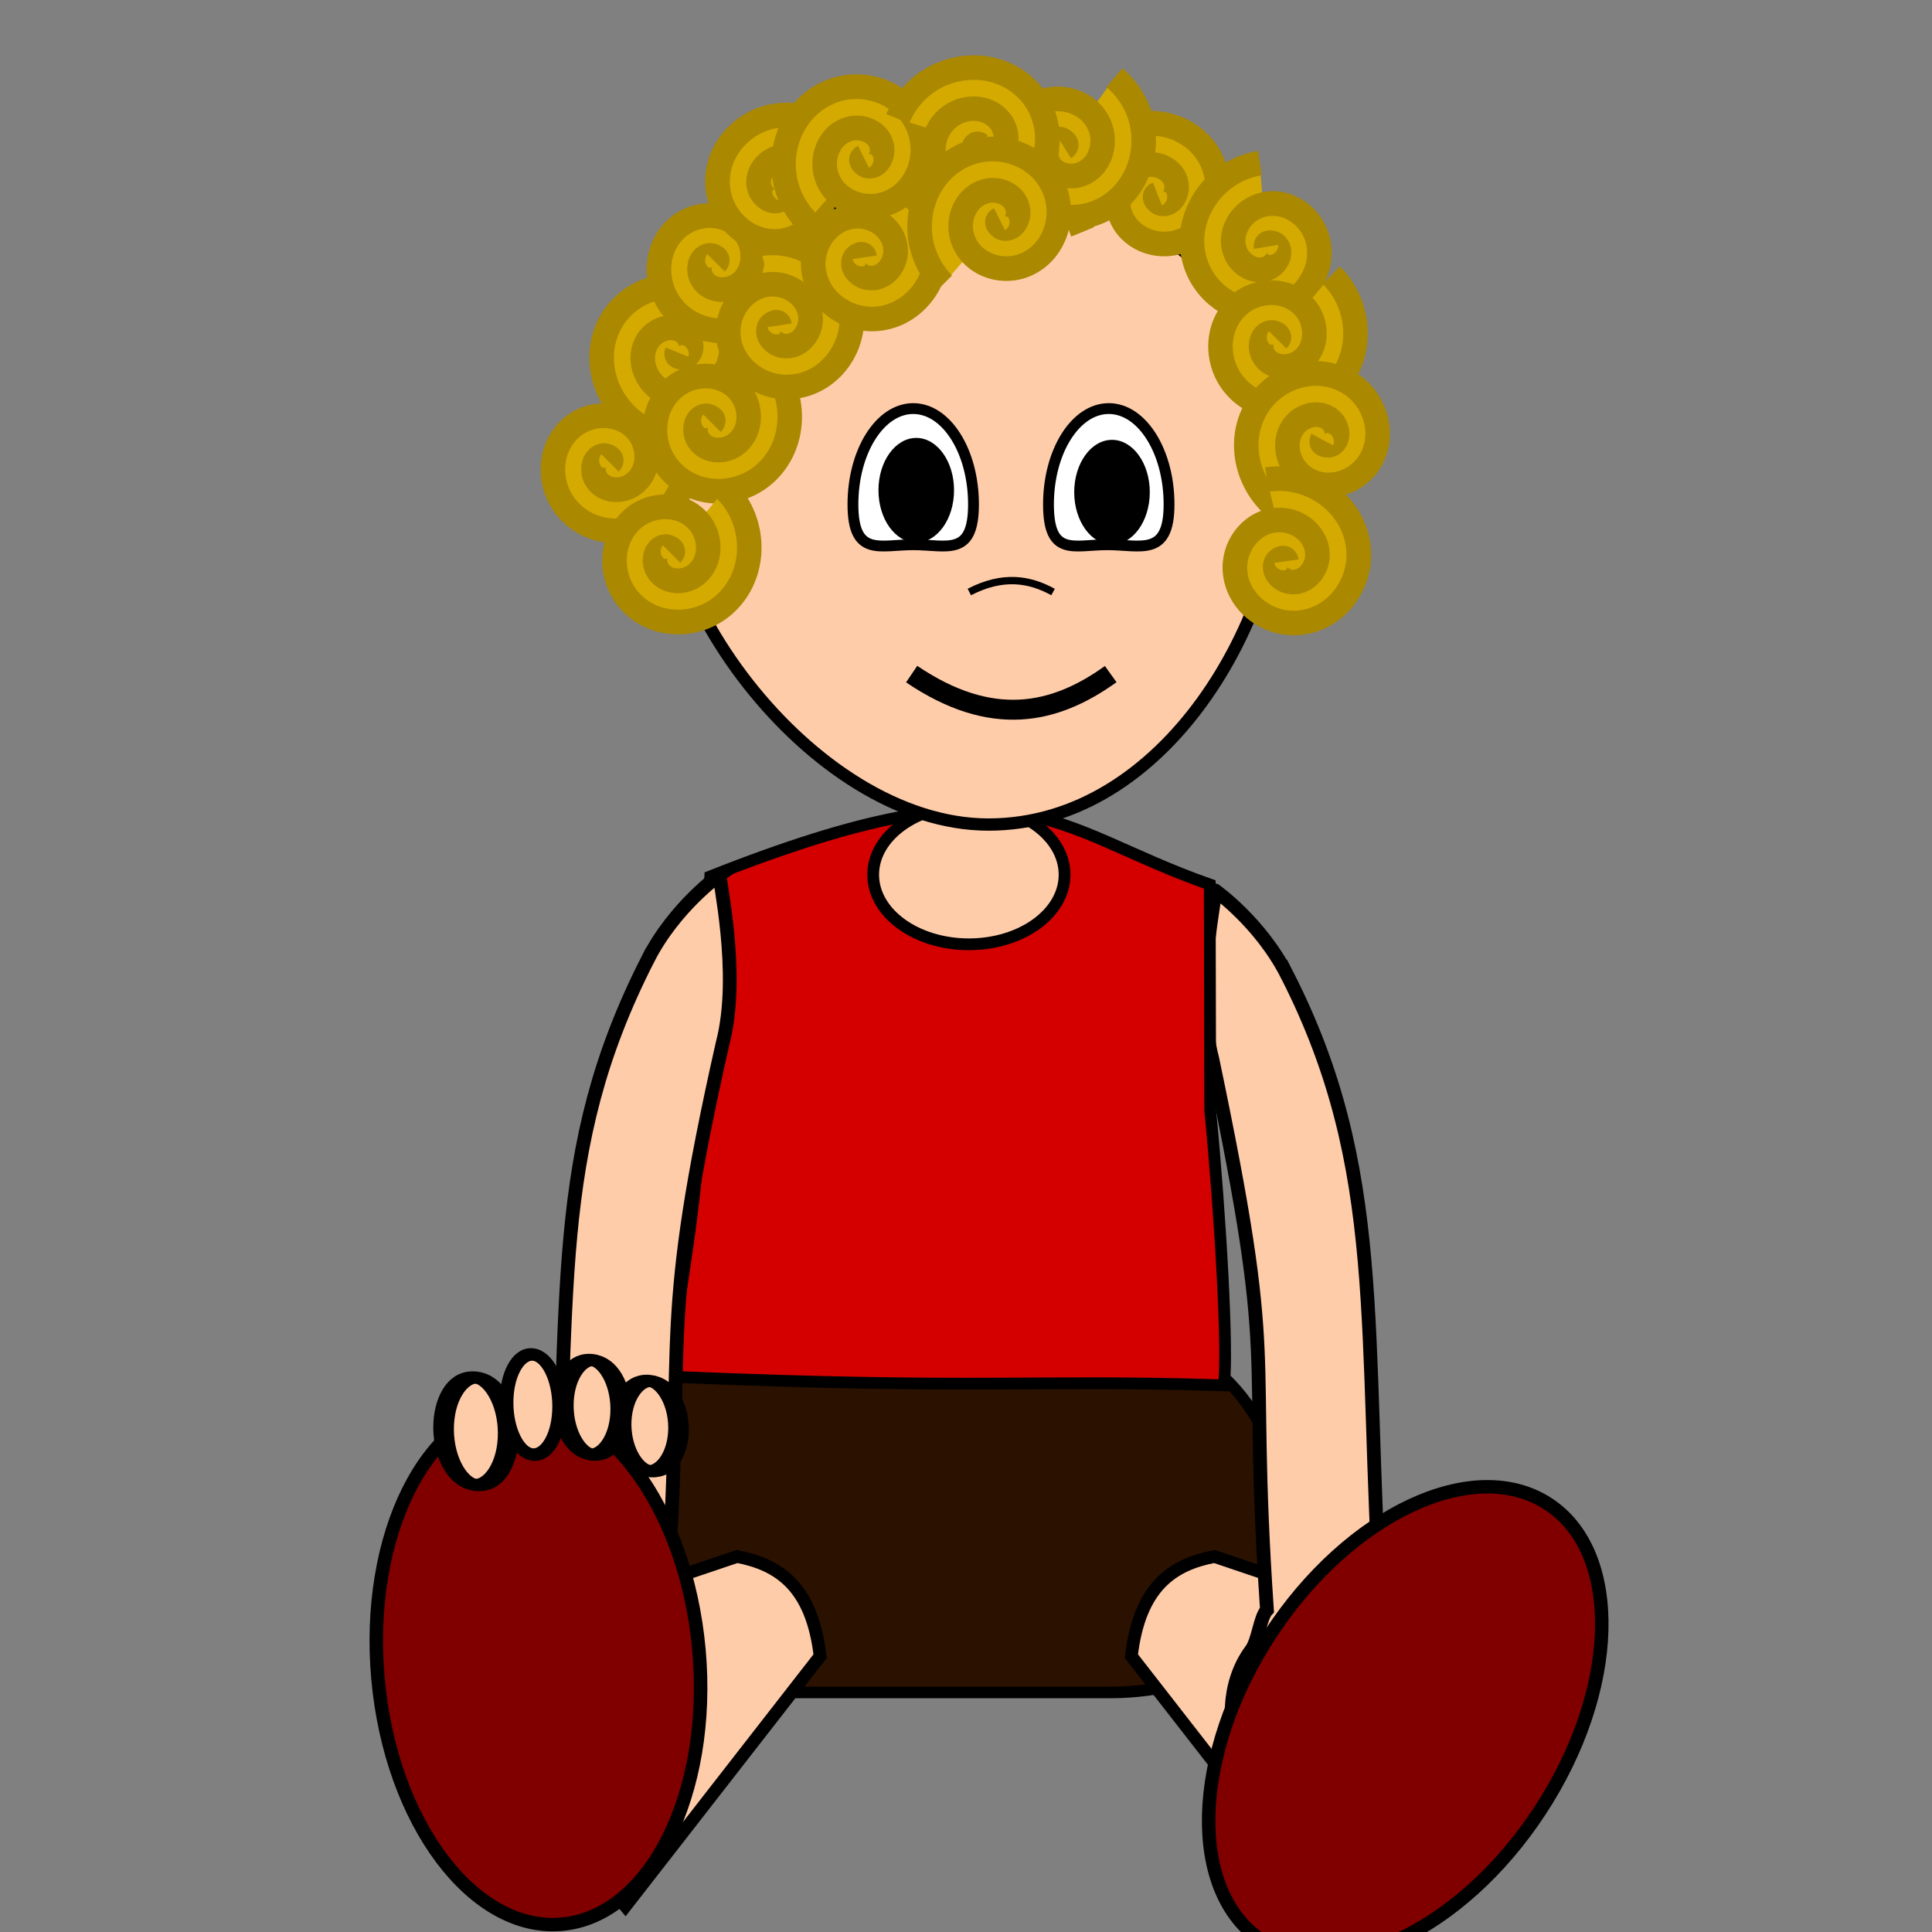
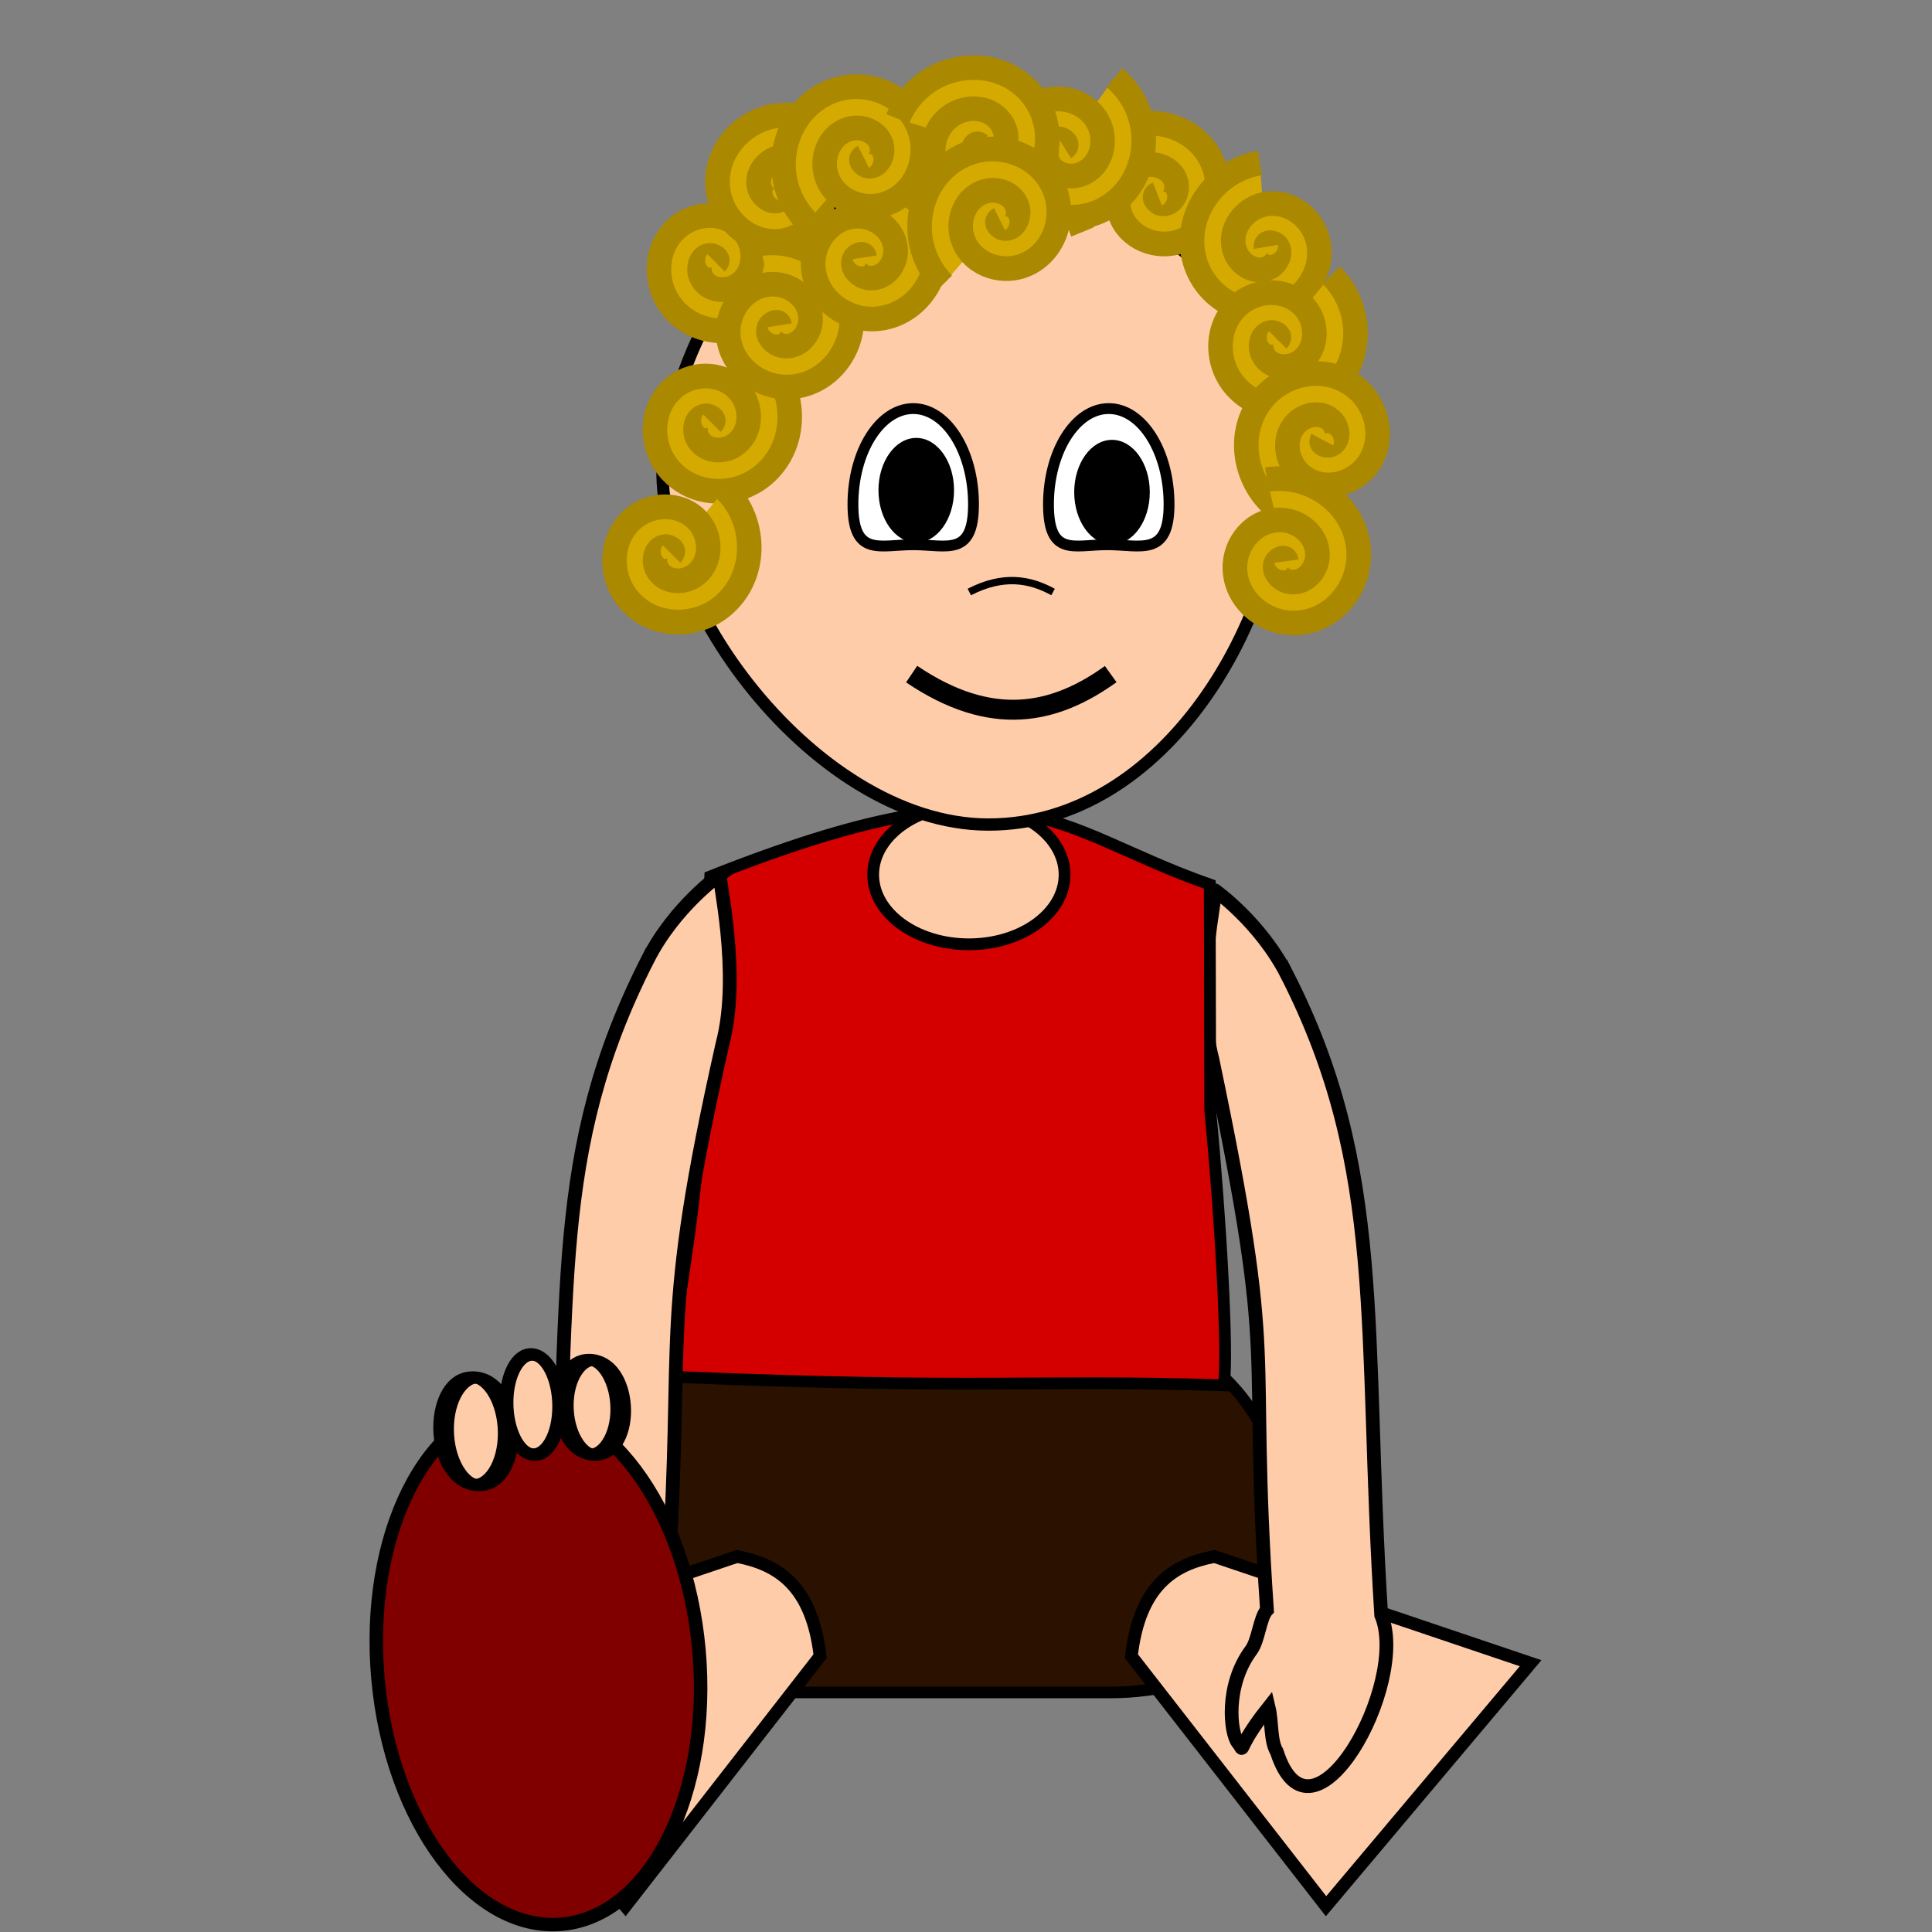
<svg xmlns="http://www.w3.org/2000/svg" xmlns:ns1="http://www.inkscape.org/namespaces/inkscape" xmlns:ns2="http://sodipodi.sourceforge.net/DTD/sodipodi-0.dtd" width="600" height="600" id="svg4647" version="1.1" ns1:version="0.48.4 r9939" ns2:docname="laura.svg">
  <rect width="100%" height="100%" fill="#808080" stroke="none" />
  <defs id="defs4649">
    <ns1:path-effect effect="spiro" id="path-effect5119" is_visible="true" />
    <ns1:path-effect effect="spiro" id="path-effect5116" is_visible="true" />
    <ns1:path-effect effect="spiro" id="path-effect5113" is_visible="true" />
    <ns1:path-effect effect="spiro" id="path-effect3441" is_visible="true" />
    <ns1:path-effect effect="spiro" id="path-effect3439" is_visible="true" />
    <ns1:path-effect effect="spiro" id="path-effect3437" is_visible="true" />
    <ns1:path-effect is_visible="true" id="path-effect25808" effect="spiro" />
    <ns1:path-effect is_visible="true" id="path-effect25805" effect="spiro" />
    <ns1:path-effect is_visible="true" id="path-effect25802" effect="spiro" />
    <ns1:path-effect is_visible="true" id="path-effect5806" effect="spiro" />
    <ns1:path-effect is_visible="true" id="path-effect5808" effect="spiro" />
    <ns1:path-effect is_visible="true" id="path-effect5810" effect="spiro" />
    <ns1:path-effect is_visible="true" id="path-effect5812" effect="spiro" />
    <ns1:path-effect is_visible="true" id="path-effect5814" effect="spiro" />
    <ns1:path-effect is_visible="true" id="path-effect5816" effect="spiro" />
    <ns1:path-effect is_visible="true" id="path-effect5818" effect="spiro" />
    <ns1:path-effect is_visible="true" id="path-effect5820" effect="spiro" />
    <ns1:path-effect is_visible="true" id="path-effect5822" effect="spiro" />
    <ns1:path-effect is_visible="true" id="path-effect5824" effect="spiro" />
    <ns1:path-effect is_visible="true" id="path-effect5826" effect="spiro" />
    <ns1:path-effect is_visible="true" id="path-effect5828" effect="spiro" />
    <ns1:path-effect is_visible="true" id="path-effect5830" effect="spiro" />
    <ns1:path-effect is_visible="true" id="path-effect5832" effect="spiro" />
    <ns1:path-effect is_visible="true" id="path-effect5834" effect="spiro" />
    <ns1:path-effect is_visible="true" id="path-effect5836" effect="spiro" />
    <ns1:path-effect is_visible="true" id="path-effect5838" effect="spiro" />
    <ns1:path-effect is_visible="true" id="path-effect5840" effect="spiro" />
    <ns1:path-effect effect="spiro" id="path-effect44542" is_visible="true" />
    <ns1:path-effect effect="spiro" id="path-effect44539" is_visible="true" />
    <ns1:path-effect is_visible="true" id="path-effect44536" effect="spiro" />
    <ns1:path-effect is_visible="true" id="path-effect44533" effect="spiro" />
    <ns1:path-effect is_visible="true" id="path-effect44530" effect="spiro" />
    <ns1:path-effect effect="spiro" id="path-effect44525" is_visible="true" />
    <ns1:path-effect is_visible="true" id="path-effect44522" effect="spiro" />
    <ns1:path-effect effect="spiro" id="path-effect44519" is_visible="true" />
    <ns1:path-effect effect="spiro" id="path-effect44516" is_visible="true" />
    <ns1:path-effect is_visible="true" id="path-effect44513" effect="spiro" />
    <ns1:path-effect effect="spiro" id="path-effect44510" is_visible="true" />
    <ns1:path-effect is_visible="true" id="path-effect44500" effect="spiro" />
    <ns1:path-effect effect="spiro" id="path-effect44497" is_visible="true" />
  </defs>
  <ns2:namedview id="base" pagecolor="#ffffff" bordercolor="#666666" borderopacity="1.0" ns1:pageopacity="0.0" ns1:pageshadow="2" ns1:zoom="0.38055556" ns1:cx="508.15727" ns1:cy="228.29501" ns1:document-units="px" ns1:current-layer="layer1" showgrid="false" ns1:window-width="801" ns1:window-height="581" ns1:window-x="0" ns1:window-y="55" ns1:window-maximized="0" />
  <g ns1:label="Camada 1" ns1:groupmode="layer" id="layer1" transform="translate(0,-452.362)">
    <g id="g45036" transform="matrix(1.03,0,0,1.03,-15158.288,-65.781)">
      <path ns2:nodetypes="sssssssss" ns1:connector-curvature="0" id="rect45017" d="m 14952.542,904.712 99.072,0 c 29.695,0 49.401,24.205 53.601,53.601 l 1.436,10.05 c 4.2,29.396 -25.342,44.986 -55.037,44.986 l -99.072,0 c -29.695,0 -53.601,-23.906 -53.601,-53.601 l 0,-1.434 c 0,-29.695 23.906,-53.601 53.601,-53.601 z" style="fill:#2b1100;fill-opacity:1;fill-rule:nonzero;stroke:black;stroke-width:3.491;stroke-linecap:round;stroke-miterlimit:4;stroke-opacity:1;stroke-dashoffset:0" />
      <path ns2:nodetypes="ccccc" ns1:connector-curvature="0" id="path45019" d="m 15082.958,972.362 c -12.348,2.366 -22.582,8.771 -25.038,30.05 l 58.681,75.386 61.682,-73.269 z" style="fill:#fca;fill-opacity:1;stroke:black;stroke-width:3.818;stroke-linecap:butt;stroke-linejoin:miter;stroke-miterlimit:4;stroke-opacity:1;stroke-dasharray:none" />
      <g id="g44772" transform="translate(1027.845,636.235)">
        <g transform="matrix(0.899,0,0,0.899,1469.508,-668.292)" id="g44975">
          <path ns1:export-ydpi="120" ns1:export-xdpi="120" ns1:export-filename="/home/kamenezes/Área de Trabalho/Organizar/LIVRO_DIRCEU/ILUSTRACOES/escorpiao.png" style="fill:#fca;fill-opacity:1;fill-rule:nonzero;stroke:black;stroke-width:4.608;stroke-miterlimit:4;stroke-dasharray:none" d="m 14023.873,922.108 c -8.977,-17.594 -24.112,-28.258 -24.112,-28.258 0.8,0 -7.121,33.051 -0.897,56.599 22.5,107.366 11.921,90.166 18.306,184.744 -2.34,2.43 -2.855,10.194 -5.277,13.44 -8.91,11.944 -6.999,28.008 -4.424,31.127 2.577,3.118 -0.991,3.063 7.914,-8.883 0.1,-0.129 2.303,-2.712 2.398,-2.841 1.092,4.561 0.511,11.154 2.681,14.682 11.708,36.469 44.682,-22.955 35.023,-45.814 -6.074,-96.079 1.711,-149.496 -31.612,-214.798 z" id="path44712" ns1:connector-curvature="0" ns2:nodetypes="scccssscccs" />
          <path style="fill:#d40000;fill-opacity:1;fill-rule:nonzero;stroke:black;stroke-width:3.943;stroke-linecap:round;stroke-miterlimit:4;stroke-opacity:1;stroke-dasharray:none;stroke-dashoffset:0" d="m 13819.735,1057.066 c 100.94,4.206 119.599,0.764 182.974,2.782 1.5,-10.768 -1.108,-56.633 -4.562,-92.166 l -0.165,-75.81 c -54.152,-19.001 -63.059,-44.073 -167.523,-2.7 l -3.29,61.352 c 1.183,55.304 -12.482,91.395 -7.434,106.543 z" id="path44714" ns1:connector-curvature="0" ns2:nodetypes="ccccccc" ns1:export-filename="/home/kamenezes/Área de Trabalho/Organizar/LIVRO_DIRCEU/ILUSTRACOES/escorpiao.png" ns1:export-xdpi="120.01807" ns1:export-ydpi="120.01807" />
          <path ns2:type="arc" style="fill:#fca;fill-opacity:1;fill-rule:nonzero;stroke:black;stroke-width:5;stroke-linecap:round;stroke-miterlimit:4;stroke-opacity:1;stroke-dasharray:none;stroke-dashoffset:0" id="path44716" ns2:cx="380.89307" ns2:cy="473.01025" ns2:rx="40.677902" ns2:ry="29.583929" d="m 421.571,473.01 c 0,16.339 -18.212,29.584 -40.678,29.584 -22.466,0 -40.678,-13.245 -40.678,-29.584 0,-16.339 18.212,-29.584 40.678,-29.584 22.466,0 40.678,13.245 40.678,29.584 z" transform="matrix(-0.789,0,0,0.789,14217.721,515.386)" ns1:export-filename="/home/kamenezes/Área de Trabalho/Organizar/LIVRO_DIRCEU/ILUSTRACOES/escorpiao.png" ns1:export-xdpi="120.01807" ns1:export-ydpi="120.01807" />
          <path ns1:export-ydpi="120" ns1:export-xdpi="120" ns1:export-filename="/home/kamenezes/Área de Trabalho/Organizar/LIVRO_DIRCEU/ILUSTRACOES/escorpiao.png" style="fill:#fca;fill-opacity:1;fill-rule:nonzero;stroke:black;stroke-width:4.125;stroke-miterlimit:4;stroke-dasharray:none" d="m 14022.564,750.7 c 0,51.277 -39.228,121.07 -98.8,121.07 -59.571,0 -119.515,-82.011 -107.863,-131.947 14.503,-62.154 48.292,-81.968 107.863,-81.968 59.572,0 98.8,41.568 98.8,92.845 z" id="path44718" ns1:connector-curvature="0" ns2:nodetypes="sssss" />
          <path ns1:export-ydpi="120" ns1:export-xdpi="120" ns1:export-filename="/home/kamenezes/Área de Trabalho/Organizar/LIVRO_DIRCEU/ILUSTRACOES/escorpiao.png" style="fill:white;fill-opacity:1;fill-rule:nonzero;stroke:black;stroke-width:3.633;stroke-miterlimit:4;stroke-opacity:1" d="m 13878.314,764.387 c 0,17.745 9.052,13.537 20.218,13.537 11.167,0 20.217,4.208 20.217,-13.537 0,-17.745 -9.05,-32.13 -20.217,-32.13 -11.166,0 -20.218,14.385 -20.218,32.13 z" id="path44720" ns1:connector-curvature="0" ns2:nodetypes="sssss" />
          <path ns1:export-ydpi="120" ns1:export-xdpi="120" ns1:export-filename="/home/kamenezes/Área de Trabalho/Organizar/LIVRO_DIRCEU/ILUSTRACOES/escorpiao.png" ns2:nodetypes="cc" ns1:connector-curvature="0" id="path44722" d="m 13945.433,793.779 c -7.917,-4.338 -16.781,-5.829 -28.087,0" style="fill:none;stroke:black;stroke-width:2.457;stroke-linecap:butt;stroke-linejoin:miter;stroke-miterlimit:4;stroke-opacity:1;stroke-dasharray:none" />
          <path ns1:export-ydpi="120" ns1:export-xdpi="120" ns1:export-filename="/home/kamenezes/Área de Trabalho/Organizar/LIVRO_DIRCEU/ILUSTRACOES/escorpiao.png" ns2:nodetypes="sssss" ns1:connector-curvature="0" id="path44724" d="m 13943.897,764.387 c 0,17.745 8.562,13.537 19.727,13.537 11.166,0 20.709,4.208 20.709,-13.537 0,-17.745 -9.052,-32.13 -20.217,-32.13 -11.167,0 -20.219,14.385 -20.219,32.13 z" style="fill:white;fill-opacity:1;fill-rule:nonzero;stroke:black;stroke-width:3.633;stroke-miterlimit:4;stroke-opacity:1" />
          <path ns1:export-ydpi="120" ns1:export-xdpi="120" ns1:export-filename="/home/kamenezes/Área de Trabalho/Organizar/LIVRO_DIRCEU/ILUSTRACOES/escorpiao.png" ns2:type="arc" style="fill:black;fill-opacity:1;fill-rule:nonzero;stroke:none" id="path44726" ns2:cx="1126.374" ns2:cy="384.59259" ns2:rx="11.692464" ns2:ry="15.589952" d="m 1138.066,384.593 c 0,8.61 -5.235,15.59 -11.693,15.59 -6.457,0 -11.692,-6.98 -11.692,-15.59 0,-8.61 5.235,-15.59 11.692,-15.59 6.458,0 11.693,6.98 11.693,15.59 z" transform="matrix(-1.084,0,0,1.126,15186.189,327.247)" />
-           <path ns1:export-ydpi="120" ns1:export-xdpi="120" ns1:export-filename="/home/kamenezes/Área de Trabalho/Organizar/LIVRO_DIRCEU/ILUSTRACOES/escorpiao.png" ns2:type="spiral" style="fill:#d4aa00;stroke:#a80;stroke-width:23.805;stroke-linecap:butt;stroke-linejoin:miter;stroke-miterlimit:4;stroke-opacity:1;stroke-dasharray:none" id="path44728" ns2:cx="1000.3552" ns2:cy="252.07799" ns2:expansion="1" ns2:revolution="2.0136085" ns2:radius="81.174278" ns2:argument="-11.775817" ns2:t0="0" d="m 1000.355,252.078 c 4.266,4.31 -3.705,7.876 -7.163,7.09 -9.371,-2.131 -10.817,-14.156 -7.016,-21.416 6.8,-12.985 24.291,-14.42 35.668,-6.943 16.697,10.974 18.131,34.563 6.869,49.921 -15.011,20.47 -44.884,21.888 -64.173,6.796 -24.274,-18.992 -25.668,-55.228 -6.722,-78.426 22.946,-28.096 65.585,-29.462 92.678,-6.649 31.928,26.885 33.265,75.951 6.575,106.931 -1.51,1.752 -3.095,3.44 -4.75,5.056" transform="matrix(0.345,0,0,-0.348,13451.731,838.219)" />
-           <path ns1:export-ydpi="120" ns1:export-xdpi="120" ns1:export-filename="/home/kamenezes/Área de Trabalho/Organizar/LIVRO_DIRCEU/ILUSTRACOES/escorpiao.png" transform="matrix(-0.318,0.134,0.135,0.321,14103.377,498.35)" d="m 1000.355,252.078 c 4.266,4.31 -3.705,7.876 -7.163,7.09 -9.371,-2.131 -10.817,-14.156 -7.016,-21.416 6.8,-12.985 24.291,-14.42 35.668,-6.943 16.697,10.974 18.131,34.563 6.869,49.921 -15.011,20.47 -44.884,21.888 -64.173,6.796 -24.274,-18.992 -25.668,-55.228 -6.722,-78.426 22.946,-28.096 65.585,-29.462 92.678,-6.649 31.928,26.885 33.265,75.951 6.575,106.931 -1.51,1.752 -3.095,3.44 -4.75,5.056" ns2:t0="0" ns2:argument="-11.775817" ns2:radius="81.174278" ns2:revolution="2.0136085" ns2:expansion="1" ns2:cy="252.07799" ns2:cx="1000.3552" id="path44730" style="fill:#d4aa00;stroke:#a80;stroke-width:23.805;stroke-linecap:butt;stroke-linejoin:miter;stroke-miterlimit:4;stroke-opacity:1;stroke-dasharray:none" ns2:type="spiral" />
          <path ns1:export-ydpi="120" ns1:export-xdpi="120" ns1:export-filename="/home/kamenezes/Área de Trabalho/Organizar/LIVRO_DIRCEU/ILUSTRACOES/escorpiao.png" ns2:type="spiral" style="fill:#d4aa00;stroke:#a80;stroke-width:23.805;stroke-linecap:butt;stroke-linejoin:miter;stroke-miterlimit:4;stroke-opacity:1;stroke-dasharray:none" id="path44732" ns2:cx="1000.3552" ns2:cy="252.07799" ns2:expansion="1" ns2:revolution="2.0136085" ns2:radius="81.174278" ns2:argument="-11.775817" ns2:t0="0" d="m 1000.355,252.078 c 4.266,4.31 -3.705,7.876 -7.163,7.09 -9.371,-2.131 -10.817,-14.156 -7.016,-21.416 6.8,-12.985 24.291,-14.42 35.668,-6.943 16.697,10.974 18.131,34.563 6.869,49.921 -15.011,20.47 -44.884,21.888 -64.173,6.796 -24.274,-18.992 -25.668,-55.228 -6.722,-78.426 22.946,-28.096 65.585,-29.462 92.678,-6.649 31.928,26.885 33.265,75.951 6.575,106.931 -1.51,1.752 -3.095,3.44 -4.75,5.056" transform="matrix(0.345,0,0,-0.348,13487.29,771.108)" />
          <path ns1:export-ydpi="120" ns1:export-xdpi="120" ns1:export-filename="/home/kamenezes/Área de Trabalho/Organizar/LIVRO_DIRCEU/ILUSTRACOES/escorpiao.png" transform="matrix(0.345,0,0,-0.348,13485.947,824.913)" d="m 1000.355,252.078 c 4.266,4.31 -3.705,7.876 -7.163,7.09 -9.371,-2.131 -10.817,-14.156 -7.016,-21.416 6.8,-12.985 24.291,-14.42 35.668,-6.943 16.697,10.974 18.131,34.563 6.869,49.921 -15.011,20.47 -44.884,21.888 -64.173,6.796 -24.274,-18.992 -25.668,-55.228 -6.722,-78.426 22.946,-28.096 65.585,-29.462 92.678,-6.649 31.928,26.885 33.265,75.951 6.575,106.931 -1.51,1.752 -3.095,3.44 -4.75,5.056" ns2:t0="0" ns2:argument="-11.775817" ns2:radius="81.174278" ns2:revolution="2.0136085" ns2:expansion="1" ns2:cy="252.07799" ns2:cx="1000.3552" id="path44734" style="fill:#d4aa00;stroke:#a80;stroke-width:23.805;stroke-linecap:butt;stroke-linejoin:miter;stroke-miterlimit:4;stroke-opacity:1;stroke-dasharray:none" ns2:type="spiral" />
          <path ns1:export-ydpi="120" ns1:export-xdpi="120" ns1:export-filename="/home/kamenezes/Área de Trabalho/Organizar/LIVRO_DIRCEU/ILUSTRACOES/escorpiao.png" ns2:type="spiral" style="fill:#d4aa00;stroke:#a80;stroke-width:23.805;stroke-linecap:butt;stroke-linejoin:miter;stroke-miterlimit:4;stroke-opacity:1;stroke-dasharray:none" id="path44736" ns2:cx="1000.3552" ns2:cy="252.07799" ns2:expansion="1" ns2:revolution="2.0136085" ns2:radius="81.174278" ns2:argument="-11.775817" ns2:t0="0" d="m 1000.355,252.078 c 4.266,4.31 -3.705,7.876 -7.163,7.09 -9.371,-2.131 -10.817,-14.156 -7.016,-21.416 6.8,-12.985 24.291,-14.42 35.668,-6.943 16.697,10.974 18.131,34.563 6.869,49.921 -15.011,20.47 -44.884,21.888 -64.173,6.796 -24.274,-18.992 -25.668,-55.228 -6.722,-78.426 22.946,-28.096 65.585,-29.462 92.678,-6.649 31.928,26.885 33.265,75.951 6.575,106.931 -1.51,1.752 -3.095,3.44 -4.75,5.056" transform="matrix(0.205,-0.278,-0.28,-0.206,13719.249,1034.359)" />
          <path ns1:export-ydpi="120" ns1:export-xdpi="120" ns1:export-filename="/home/kamenezes/Área de Trabalho/Organizar/LIVRO_DIRCEU/ILUSTRACOES/escorpiao.png" ns2:type="spiral" style="fill:#d4aa00;stroke:#a80;stroke-width:23.805;stroke-linecap:butt;stroke-linejoin:miter;stroke-miterlimit:4;stroke-opacity:1;stroke-dasharray:none" id="path44738" ns2:cx="1000.3552" ns2:cy="252.07799" ns2:expansion="1" ns2:revolution="2.0136085" ns2:radius="81.174278" ns2:argument="-11.775817" ns2:t0="0" d="m 1000.355,252.078 c 4.266,4.31 -3.705,7.876 -7.163,7.09 -9.371,-2.131 -10.817,-14.156 -7.016,-21.416 6.8,-12.985 24.291,-14.42 35.668,-6.943 16.697,10.974 18.131,34.563 6.869,49.921 -15.011,20.47 -44.884,21.888 -64.173,6.796 -24.274,-18.992 -25.668,-55.228 -6.722,-78.426 22.946,-28.096 65.585,-29.462 92.678,-6.649 31.928,26.885 33.265,75.951 6.575,106.931 -1.51,1.752 -3.095,3.44 -4.75,5.056" transform="matrix(0.345,0,0,-0.348,13472.376,868.773)" />
          <path ns1:export-ydpi="120" ns1:export-xdpi="120" ns1:export-filename="/home/kamenezes/Área de Trabalho/Organizar/LIVRO_DIRCEU/ILUSTRACOES/escorpiao.png" transform="matrix(0.205,-0.278,-0.28,-0.206,13747.762,1011.549)" d="m 1000.355,252.078 c 4.266,4.31 -3.705,7.876 -7.163,7.09 -9.371,-2.131 -10.817,-14.156 -7.016,-21.416 6.8,-12.985 24.291,-14.42 35.668,-6.943 16.697,10.974 18.131,34.563 6.869,49.921 -15.011,20.47 -44.884,21.888 -64.173,6.796 -24.274,-18.992 -25.668,-55.228 -6.722,-78.426 22.946,-28.096 65.585,-29.462 92.678,-6.649 31.928,26.885 33.265,75.951 6.575,106.931 -1.51,1.752 -3.095,3.44 -4.75,5.056" ns2:t0="0" ns2:argument="-11.775817" ns2:radius="81.174278" ns2:revolution="2.0136085" ns2:expansion="1" ns2:cy="252.07799" ns2:cx="1000.3552" id="path44740" style="fill:#d4aa00;stroke:#a80;stroke-width:23.805;stroke-linecap:butt;stroke-linejoin:miter;stroke-miterlimit:4;stroke-opacity:1;stroke-dasharray:none" ns2:type="spiral" />
          <path ns1:export-ydpi="120" ns1:export-xdpi="120" ns1:export-filename="/home/kamenezes/Área de Trabalho/Organizar/LIVRO_DIRCEU/ILUSTRACOES/escorpiao.png" transform="matrix(0.23,-0.258,0.26,0.232,13558.499,858.091)" d="m 1000.355,252.078 c 4.266,4.31 -3.705,7.876 -7.163,7.09 -9.371,-2.131 -10.817,-14.156 -7.016,-21.416 6.8,-12.985 24.291,-14.42 35.668,-6.943 16.697,10.974 18.131,34.563 6.869,49.921 -15.011,20.47 -44.884,21.888 -64.173,6.796 -24.274,-18.992 -25.668,-55.228 -6.722,-78.426 22.946,-28.096 65.585,-29.462 92.678,-6.649 31.928,26.885 33.265,75.951 6.575,106.931 -1.51,1.752 -3.095,3.44 -4.75,5.056" ns2:t0="0" ns2:argument="-11.775817" ns2:radius="81.174278" ns2:revolution="2.0136085" ns2:expansion="1" ns2:cy="252.07799" ns2:cx="1000.3552" id="path44742" style="fill:#d4aa00;stroke:#a80;stroke-width:23.805;stroke-linecap:butt;stroke-linejoin:miter;stroke-miterlimit:4;stroke-opacity:1;stroke-dasharray:none" ns2:type="spiral" />
          <path ns1:export-ydpi="120" ns1:export-xdpi="120" ns1:export-filename="/home/kamenezes/Área de Trabalho/Organizar/LIVRO_DIRCEU/ILUSTRACOES/escorpiao.png" transform="matrix(-0.316,-0.138,-0.139,0.319,14331.58,717.917)" d="m 1000.355,252.078 c 4.266,4.31 -3.705,7.876 -7.163,7.09 -9.371,-2.131 -10.817,-14.156 -7.016,-21.416 6.8,-12.985 24.291,-14.42 35.668,-6.943 16.697,10.974 18.131,34.563 6.869,49.921 -15.011,20.47 -44.884,21.888 -64.173,6.796 -24.274,-18.992 -25.668,-55.228 -6.722,-78.426 22.946,-28.096 65.585,-29.462 92.678,-6.649 31.928,26.885 33.265,75.951 6.575,106.931 -1.51,1.752 -3.095,3.44 -4.75,5.056" ns2:t0="0" ns2:argument="-11.775817" ns2:radius="81.174278" ns2:revolution="2.0136085" ns2:expansion="1" ns2:cy="252.07799" ns2:cx="1000.3552" id="path44744" style="fill:#d4aa00;stroke:#a80;stroke-width:23.805;stroke-linecap:butt;stroke-linejoin:miter;stroke-miterlimit:4;stroke-opacity:1;stroke-dasharray:none" ns2:type="spiral" />
          <path ns1:export-ydpi="120" ns1:export-xdpi="120" ns1:export-filename="/home/kamenezes/Área de Trabalho/Organizar/LIVRO_DIRCEU/ILUSTRACOES/escorpiao.png" ns2:type="spiral" style="fill:#d4aa00;stroke:#a80;stroke-width:23.805;stroke-linecap:butt;stroke-linejoin:miter;stroke-miterlimit:4;stroke-opacity:1;stroke-dasharray:none" id="path44746" ns2:cx="1000.3552" ns2:cy="252.07799" ns2:expansion="1" ns2:revolution="2.0136085" ns2:radius="81.174278" ns2:argument="-11.775817" ns2:t0="0" d="m 1000.355,252.078 c 4.266,4.31 -3.705,7.876 -7.163,7.09 -9.371,-2.131 -10.817,-14.156 -7.016,-21.416 6.8,-12.985 24.291,-14.42 35.668,-6.943 16.697,10.974 18.131,34.563 6.869,49.921 -15.011,20.47 -44.884,21.888 -64.173,6.796 -24.274,-18.992 -25.668,-55.228 -6.722,-78.426 22.946,-28.096 65.585,-29.462 92.678,-6.649 31.928,26.885 33.265,75.951 6.575,106.931 -1.51,1.752 -3.095,3.44 -4.75,5.056" transform="matrix(-0.281,-0.2,0.201,-0.284,14247.289,949.694)" />
          <g ns1:export-ydpi="120" ns1:export-xdpi="120" ns1:export-filename="/home/kamenezes/Área de Trabalho/Organizar/LIVRO_DIRCEU/ILUSTRACOES/escorpiao.png" ns1:transform-center-y="-11.852996" id="g44748" style="fill:#d4aa00;stroke:#a80;stroke-width:11.824;stroke-miterlimit:4;stroke-dasharray:none" transform="matrix(0.698,0,0,0.698,13096.633,470.449)" ns1:transform-center-x="0.00038913817">
            <path transform="matrix(0.495,0,0,-0.498,828.812,467.612)" d="m 1000.355,252.078 c 4.266,4.31 -3.705,7.876 -7.163,7.09 -9.371,-2.131 -10.817,-14.156 -7.016,-21.416 6.8,-12.985 24.291,-14.42 35.668,-6.943 16.697,10.974 18.131,34.563 6.869,49.921 -15.011,20.47 -44.884,21.888 -64.173,6.796 -24.274,-18.992 -25.668,-55.228 -6.722,-78.426 22.946,-28.096 65.585,-29.462 92.678,-6.649 31.928,26.885 33.265,75.951 6.575,106.931 -1.51,1.752 -3.095,3.44 -4.75,5.056" ns2:t0="0" ns2:argument="-11.775817" ns2:radius="81.174278" ns2:revolution="2.0136085" ns2:expansion="1" ns2:cy="252.07799" ns2:cx="1000.3552" id="path44750" style="fill:#d4aa00;stroke:#a80;stroke-width:23.805;stroke-linecap:butt;stroke-linejoin:miter;stroke-miterlimit:4;stroke-opacity:1;stroke-dasharray:none" ns2:type="spiral" />
            <path ns2:type="spiral" style="fill:#d4aa00;stroke:#a80;stroke-width:23.805;stroke-linecap:butt;stroke-linejoin:miter;stroke-miterlimit:4;stroke-opacity:1;stroke-dasharray:none" id="path44752" ns2:cx="1000.3552" ns2:cy="252.07799" ns2:expansion="1" ns2:revolution="2.0136085" ns2:radius="81.174278" ns2:argument="-11.775817" ns2:t0="0" d="m 1000.355,252.078 c 4.266,4.31 -3.705,7.876 -7.163,7.09 -9.371,-2.131 -10.817,-14.156 -7.016,-21.416 6.8,-12.985 24.291,-14.42 35.668,-6.943 16.697,10.974 18.131,34.563 6.869,49.921 -15.011,20.47 -44.884,21.888 -64.173,6.796 -24.274,-18.992 -25.668,-55.228 -6.722,-78.426 22.946,-28.096 65.585,-29.462 92.678,-6.649 31.928,26.885 33.265,75.951 6.575,106.931 -1.51,1.752 -3.095,3.44 -4.75,5.056" transform="matrix(-0.474,0.142,0.143,0.477,1783.517,127.685)" />
            <path transform="matrix(0.298,-0.395,-0.398,-0.3,1130.417,919.167)" d="m 1000.355,252.078 c 4.266,4.31 -3.705,7.876 -7.163,7.09 -9.371,-2.131 -10.817,-14.156 -7.016,-21.416 6.8,-12.985 24.291,-14.42 35.668,-6.943 16.697,10.974 18.131,34.563 6.869,49.921 -15.011,20.47 -44.884,21.888 -64.173,6.796 -24.274,-18.992 -25.668,-55.228 -6.722,-78.426 22.946,-28.096 65.585,-29.462 92.678,-6.649 31.928,26.885 33.265,75.951 6.575,106.931 -1.51,1.752 -3.095,3.44 -4.75,5.056" ns2:t0="0" ns2:argument="-11.775817" ns2:radius="81.174278" ns2:revolution="2.0136085" ns2:expansion="1" ns2:cy="252.07799" ns2:cx="1000.3552" id="path44754" style="fill:#d4aa00;stroke:#a80;stroke-width:23.805;stroke-linecap:butt;stroke-linejoin:miter;stroke-miterlimit:4;stroke-opacity:1;stroke-dasharray:none" ns2:type="spiral" />
          </g>
          <path ns1:export-ydpi="120" ns1:export-xdpi="120" ns1:export-filename="/home/kamenezes/Área de Trabalho/Organizar/LIVRO_DIRCEU/ILUSTRACOES/escorpiao.png" transform="matrix(0.336,0.079,0.079,-0.339,13593.215,651.203)" d="m 1000.355,252.078 c 4.266,4.31 -3.705,7.876 -7.163,7.09 -9.371,-2.131 -10.817,-14.156 -7.016,-21.416 6.8,-12.985 24.291,-14.42 35.668,-6.943 16.697,10.974 18.131,34.563 6.869,49.921 -15.011,20.47 -44.884,21.888 -64.173,6.796 -24.274,-18.992 -25.668,-55.228 -6.722,-78.426 22.946,-28.096 65.586,-29.462 92.678,-6.649 31.928,26.885 33.265,75.951 6.575,106.931 -6.905,8.015 -15.389,14.632 -24.813,19.432" ns2:t0="0" ns2:argument="-11.775817" ns2:radius="83.103783" ns2:revolution="2.061471" ns2:expansion="1" ns2:cy="252.07799" ns2:cx="1000.3552" id="path44756" style="fill:#d4aa00;stroke:#a80;stroke-width:23.805;stroke-linecap:butt;stroke-linejoin:miter;stroke-miterlimit:4;stroke-opacity:1;stroke-dasharray:none" ns2:type="spiral" />
          <path ns1:export-ydpi="120" ns1:export-xdpi="120" ns1:export-filename="/home/kamenezes/Área de Trabalho/Organizar/LIVRO_DIRCEU/ILUSTRACOES/escorpiao.png" ns2:type="spiral" style="fill:#d4aa00;stroke:#a80;stroke-width:23.805;stroke-linecap:butt;stroke-linejoin:miter;stroke-miterlimit:4;stroke-opacity:1;stroke-dasharray:none" id="path44758" ns2:cx="1000.3552" ns2:cy="252.07799" ns2:expansion="1" ns2:revolution="2.061471" ns2:radius="83.103783" ns2:argument="-11.775817" ns2:t0="0" d="m 1000.355,252.078 c 4.266,4.31 -3.705,7.876 -7.163,7.09 -9.371,-2.131 -10.817,-14.156 -7.016,-21.416 6.8,-12.985 24.291,-14.42 35.668,-6.943 16.697,10.974 18.131,34.563 6.869,49.921 -15.011,20.47 -44.884,21.888 -64.173,6.796 -24.274,-18.992 -25.668,-55.228 -6.722,-78.426 22.946,-28.096 65.586,-29.462 92.678,-6.649 31.928,26.885 33.265,75.951 6.575,106.931 -6.905,8.015 -15.389,14.632 -24.813,19.432" transform="matrix(-0.327,-0.11,-0.11,0.33,14236.691,674.681)" />
          <path ns1:export-ydpi="120" ns1:export-xdpi="120" ns1:export-filename="/home/kamenezes/Área de Trabalho/Organizar/LIVRO_DIRCEU/ILUSTRACOES/escorpiao.png" ns2:type="spiral" style="fill:#d4aa00;stroke:#a80;stroke-width:23.805;stroke-linecap:butt;stroke-linejoin:miter;stroke-miterlimit:4;stroke-opacity:1;stroke-dasharray:none" id="path44760" ns2:cx="1000.3552" ns2:cy="252.07799" ns2:expansion="1" ns2:revolution="2.061471" ns2:radius="83.103783" ns2:argument="-11.775817" ns2:t0="0" d="m 1000.355,252.078 c 4.266,4.31 -3.705,7.876 -7.163,7.09 -9.371,-2.131 -10.817,-14.156 -7.016,-21.416 6.8,-12.985 24.291,-14.42 35.668,-6.943 16.697,10.974 18.131,34.563 6.869,49.921 -15.011,20.47 -44.884,21.888 -64.173,6.796 -24.274,-18.992 -25.668,-55.228 -6.722,-78.426 22.946,-28.096 65.586,-29.462 92.678,-6.649 31.928,26.885 33.265,75.951 6.575,106.931 -6.905,8.015 -15.389,14.632 -24.813,19.432" transform="matrix(-0.029,-0.344,-0.347,0.029,14037.383,980.603)" />
          <path ns1:export-ydpi="120" ns1:export-xdpi="120" ns1:export-filename="/home/kamenezes/Área de Trabalho/Organizar/LIVRO_DIRCEU/ILUSTRACOES/escorpiao.png" transform="matrix(-0.327,-0.11,-0.11,0.33,14282.311,695.591)" d="m 1000.355,252.078 c 4.266,4.31 -3.705,7.876 -7.163,7.09 -9.371,-2.131 -10.817,-14.156 -7.016,-21.416 6.8,-12.985 24.291,-14.42 35.668,-6.943 16.697,10.974 18.131,34.563 6.869,49.921 -15.011,20.47 -44.884,21.888 -64.173,6.796 -24.274,-18.992 -25.668,-55.228 -6.722,-78.426 22.946,-28.096 65.586,-29.462 92.678,-6.649 31.928,26.885 33.265,75.951 6.575,106.931 -6.905,8.015 -15.389,14.632 -24.813,19.432" ns2:t0="0" ns2:argument="-11.775817" ns2:radius="83.103783" ns2:revolution="2.061471" ns2:expansion="1" ns2:cy="252.07799" ns2:cx="1000.3552" id="path44762" style="fill:#d4aa00;stroke:#a80;stroke-width:23.805;stroke-linecap:butt;stroke-linejoin:miter;stroke-miterlimit:4;stroke-opacity:1;stroke-dasharray:none" ns2:type="spiral" />
          <path transform="matrix(-1.084,0,0,1.126,15120.537,326.597)" d="m 1138.066,384.593 c 0,8.61 -5.235,15.59 -11.693,15.59 -6.457,0 -11.692,-6.98 -11.692,-15.59 0,-8.61 5.235,-15.59 11.692,-15.59 6.458,0 11.693,6.98 11.693,15.59 z" ns2:ry="15.589952" ns2:rx="11.692464" ns2:cy="384.59259" ns2:cx="1126.374" id="path44764" style="fill:black;fill-opacity:1;fill-rule:nonzero;stroke:none" ns2:type="arc" ns1:export-filename="/home/kamenezes/Área de Trabalho/Organizar/LIVRO_DIRCEU/ILUSTRACOES/escorpiao.png" ns1:export-xdpi="120" ns1:export-ydpi="120" />
          <path style="fill:none;stroke:black;stroke-width:6.688;stroke-linecap:butt;stroke-linejoin:miter;stroke-miterlimit:4;stroke-opacity:1;stroke-dasharray:none" d="m 13964.767,821.313 c -18.818,13.525 -39.885,18.177 -66.757,0" id="path44766" ns1:connector-curvature="0" ns2:nodetypes="cc" ns1:export-filename="/home/kamenezes/Área de Trabalho/Organizar/LIVRO_DIRCEU/ILUSTRACOES/escorpiao.png" ns1:export-xdpi="120" ns1:export-ydpi="120" />
          <path ns2:nodetypes="scccssscccs" ns1:connector-curvature="0" id="path44768" d="m 13809.583,916.851 c 8.977,-17.594 24.112,-28.258 24.112,-28.258 -0.8,0 7.121,33.051 0.897,56.599 -21.363,94.755 -12.751,96.458 -18.306,178.744 2.34,2.43 2.855,10.194 5.277,13.441 8.91,11.944 6.999,28.008 4.424,31.127 -2.577,3.118 0.991,3.063 -7.914,-8.883 -0.1,-0.129 -2.303,-2.712 -2.398,-2.841 -1.092,4.561 -0.511,11.154 -2.681,14.682 -11.708,36.469 -44.682,-22.955 -35.023,-45.814 6.074,-96.079 -1.711,-143.496 31.612,-208.798 z" style="fill:#fca;fill-opacity:1;fill-rule:nonzero;stroke:black;stroke-width:4.608;stroke-miterlimit:4;stroke-dasharray:none" ns1:export-filename="/home/kamenezes/Área de Trabalho/Organizar/LIVRO_DIRCEU/ILUSTRACOES/escorpiao.png" ns1:export-xdpi="120" ns1:export-ydpi="120" />
        </g>
      </g>
-       <path ns2:type="arc" style="fill:maroon;fill-opacity:1;fill-rule:nonzero;stroke:black;stroke-width:3;stroke-linecap:round;stroke-miterlimit:4;stroke-opacity:1;stroke-dasharray:none;stroke-dashoffset:0" id="path45015" ns2:cx="14990.592" ns2:cy="656.71924" ns2:rx="35.897011" ns2:ry="58.153156" d="m 15026.489,656.719 c 0,32.117 -16.072,58.153 -35.897,58.153 -19.826,0 -35.897,-26.036 -35.897,-58.153 0,-32.117 16.071,-58.153 35.897,-58.153 19.825,0 35.897,26.036 35.897,58.153 z" transform="matrix(1.132,0.742,-0.742,1.132,-1341.588,-10844.057)" />
      <path style="fill:#fca;fill-opacity:1;stroke:black;stroke-width:3.818;stroke-linecap:butt;stroke-linejoin:miter;stroke-miterlimit:4;stroke-opacity:1;stroke-dasharray:none" d="m 14939.002,972.362 c 12.348,2.366 22.582,8.771 25.038,30.05 l -58.681,75.386 -61.682,-73.269 z" id="path45021" ns1:connector-curvature="0" ns2:nodetypes="ccccc" />
      <path transform="matrix(-1.348,0.121,0.121,1.348,35006.993,-1694.282)" d="m 15026.489,656.719 c 0,32.117 -16.072,58.153 -35.897,58.153 -19.826,0 -35.897,-26.036 -35.897,-58.153 0,-32.117 16.071,-58.153 35.897,-58.153 19.825,0 35.897,26.036 35.897,58.153 z" ns2:ry="58.153156" ns2:rx="35.897011" ns2:cy="656.71924" ns2:cx="14990.592" id="path45023" style="fill:maroon;fill-opacity:1;fill-rule:nonzero;stroke:black;stroke-width:3;stroke-linecap:round;stroke-miterlimit:4;stroke-opacity:1;stroke-dasharray:none;stroke-dashoffset:0" ns2:type="arc" />
      <g ns1:transform-center-x="11.797084" id="g45026" transform="matrix(-0.225,0.483,0.715,0.055,14669.77,899.573)" ns1:export-filename="/home/kamenezes/Área de Trabalho/Organizar/LIVRO_DIRCEU/ILUSTRACOES/escorpiao.png" ns1:export-xdpi="120.01807" ns1:export-ydpi="120.01807" ns1:transform-center-y="2.7563157">
        <path transform="matrix(0.995,0.317,0,1.165,16.15,-66.144)" d="m 57.163,289.754 c 0,6.458 -14.541,11.692 -32.479,11.692 -17.938,0 -32.479,-5.235 -32.479,-11.692 0,-6.458 14.541,-11.692 32.479,-11.692 17.938,0 32.479,5.235 32.479,11.692 z" ns2:ry="11.692464" ns2:rx="32.479065" ns2:cy="289.75372" ns2:cx="24.68409" id="path45028" style="fill:#fca;fill-opacity:1;fill-rule:nonzero;stroke:black;stroke-width:7.461;stroke-linecap:round;stroke-miterlimit:4;stroke-opacity:1;stroke-dasharray:none;stroke-dashoffset:0" ns2:type="arc" />
-         <path transform="matrix(0.995,0.317,0,1.165,7.522,-115.064)" d="m 49.368,392.388 c 0,5.74 -12.215,10.393 -27.282,10.393 -15.068,0 -27.282,-4.653 -27.282,-10.393 0,-5.74 12.215,-10.393 27.282,-10.393 15.068,0 27.282,4.653 27.282,10.393 z" ns2:ry="10.393301" ns2:rx="27.282415" ns2:cy="392.38754" ns2:cx="22.085766" id="path45030" style="fill:#fca;fill-opacity:1;fill-rule:nonzero;stroke:black;stroke-width:7.461;stroke-linecap:round;stroke-miterlimit:4;stroke-opacity:1;stroke-dasharray:none;stroke-dashoffset:0" ns2:type="arc" />
        <path transform="matrix(1.009,0.321,0,0.777,7.549,39.382)" d="m 44.172,326.13 c 0,7.893 -13.378,14.291 -29.881,14.291 -16.503,0 -29.881,-6.398 -29.881,-14.291 0,-7.893 13.378,-14.291 29.881,-14.291 16.503,0 29.881,6.398 29.881,14.291 z" ns2:ry="14.29079" ns2:rx="29.880741" ns2:cy="326.13025" ns2:cx="14.29079" id="path45032" style="fill:#fca;fill-opacity:1;fill-rule:nonzero;stroke:black;stroke-width:7.461;stroke-linecap:round;stroke-miterlimit:4;stroke-opacity:1;stroke-dasharray:none;stroke-dashoffset:0" ns2:type="arc" />
        <path transform="matrix(0.995,0.317,0,1.165,10.548,-102.116)" d="m 38.975,361.208 c 0,5.74 -12.796,10.393 -28.582,10.393 -15.785,0 -28.582,-4.653 -28.582,-10.393 0,-5.74 12.796,-10.393 28.582,-10.393 15.785,0 28.582,4.653 28.582,10.393 z" ns2:ry="10.393301" ns2:rx="28.581579" ns2:cy="361.20764" ns2:cx="10.393301" id="path45034" style="fill:#fca;fill-opacity:1;fill-rule:nonzero;stroke:black;stroke-width:7.461;stroke-linecap:round;stroke-miterlimit:4;stroke-opacity:1;stroke-dasharray:none;stroke-dashoffset:0" ns2:type="arc" />
      </g>
    </g>
  </g>
</svg>